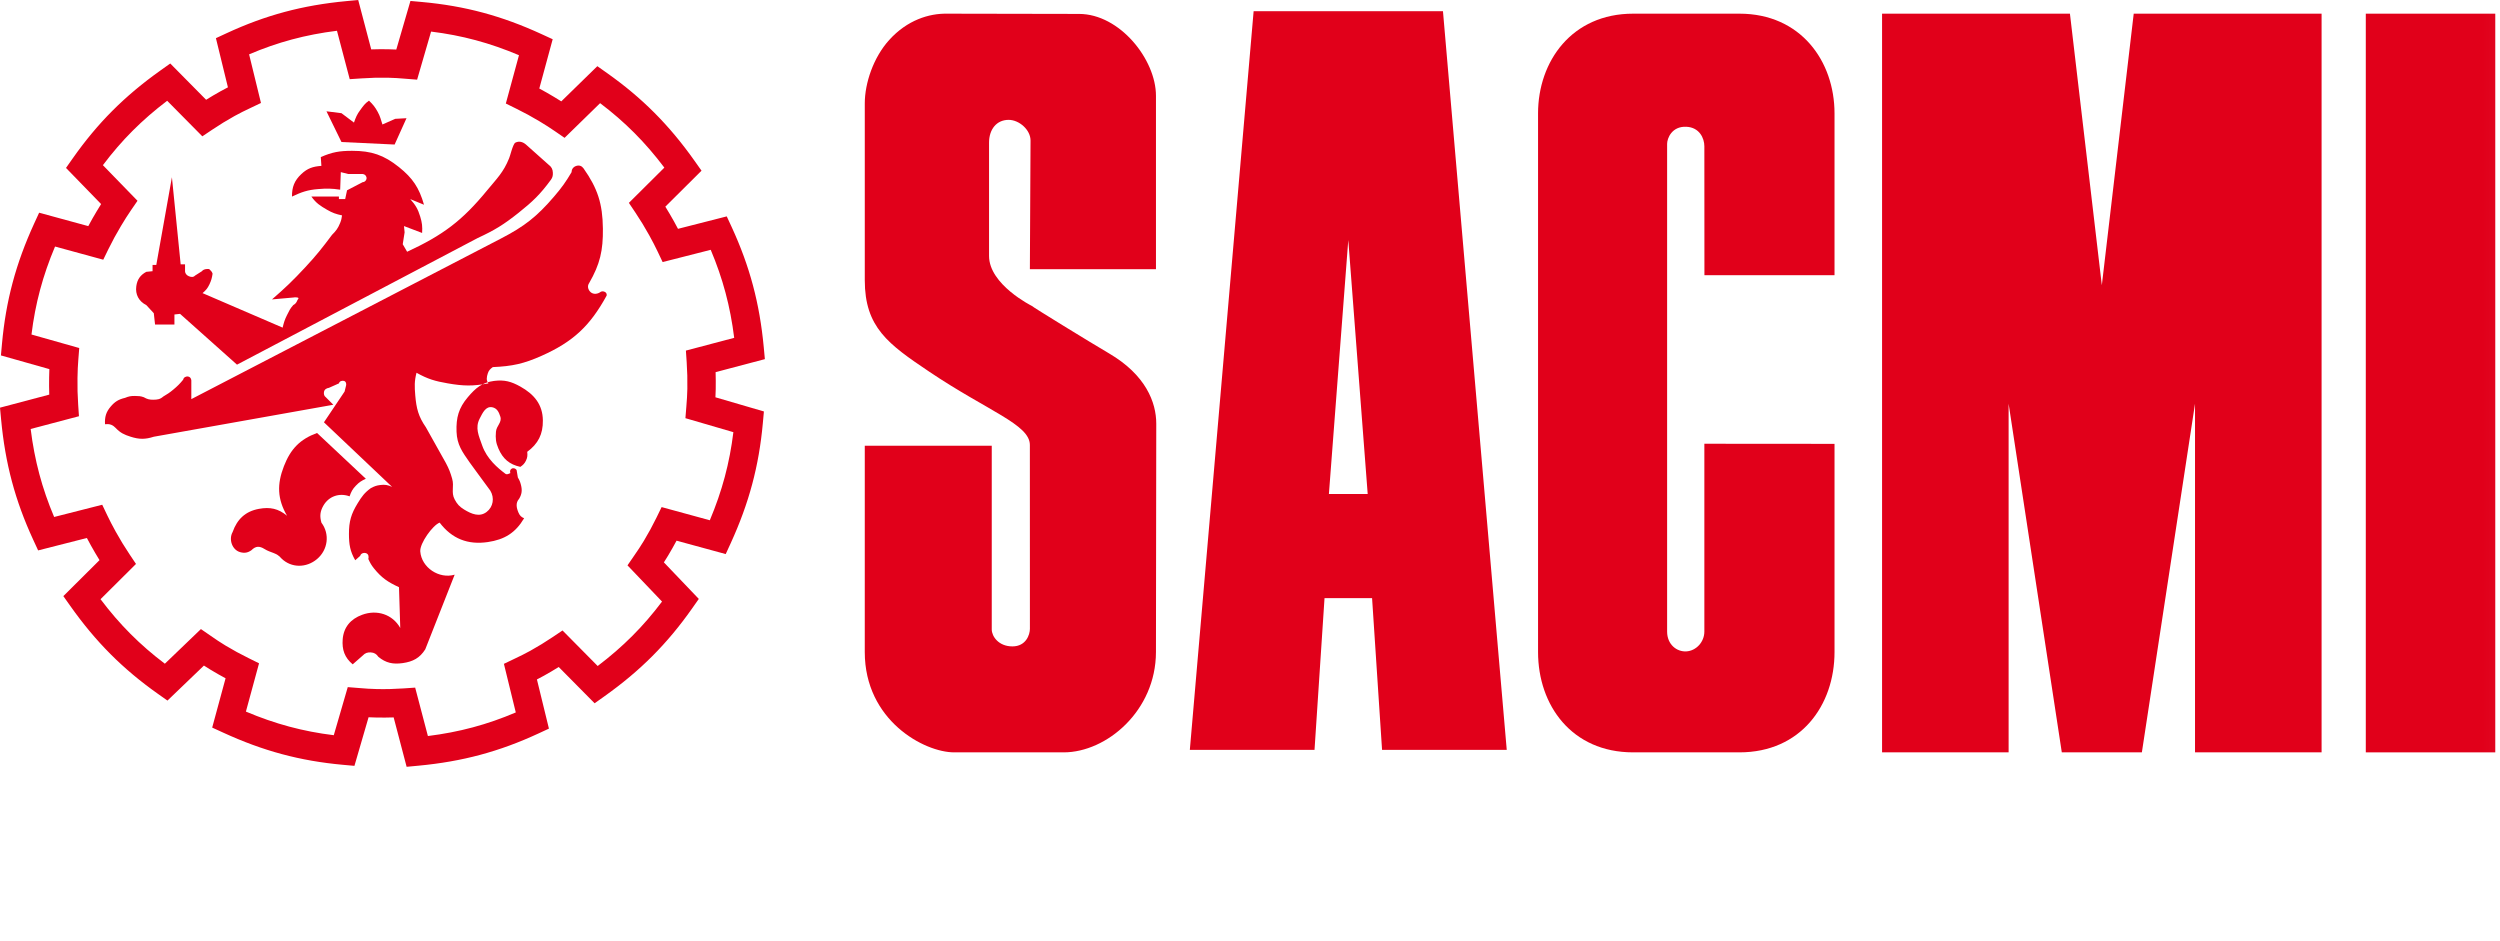
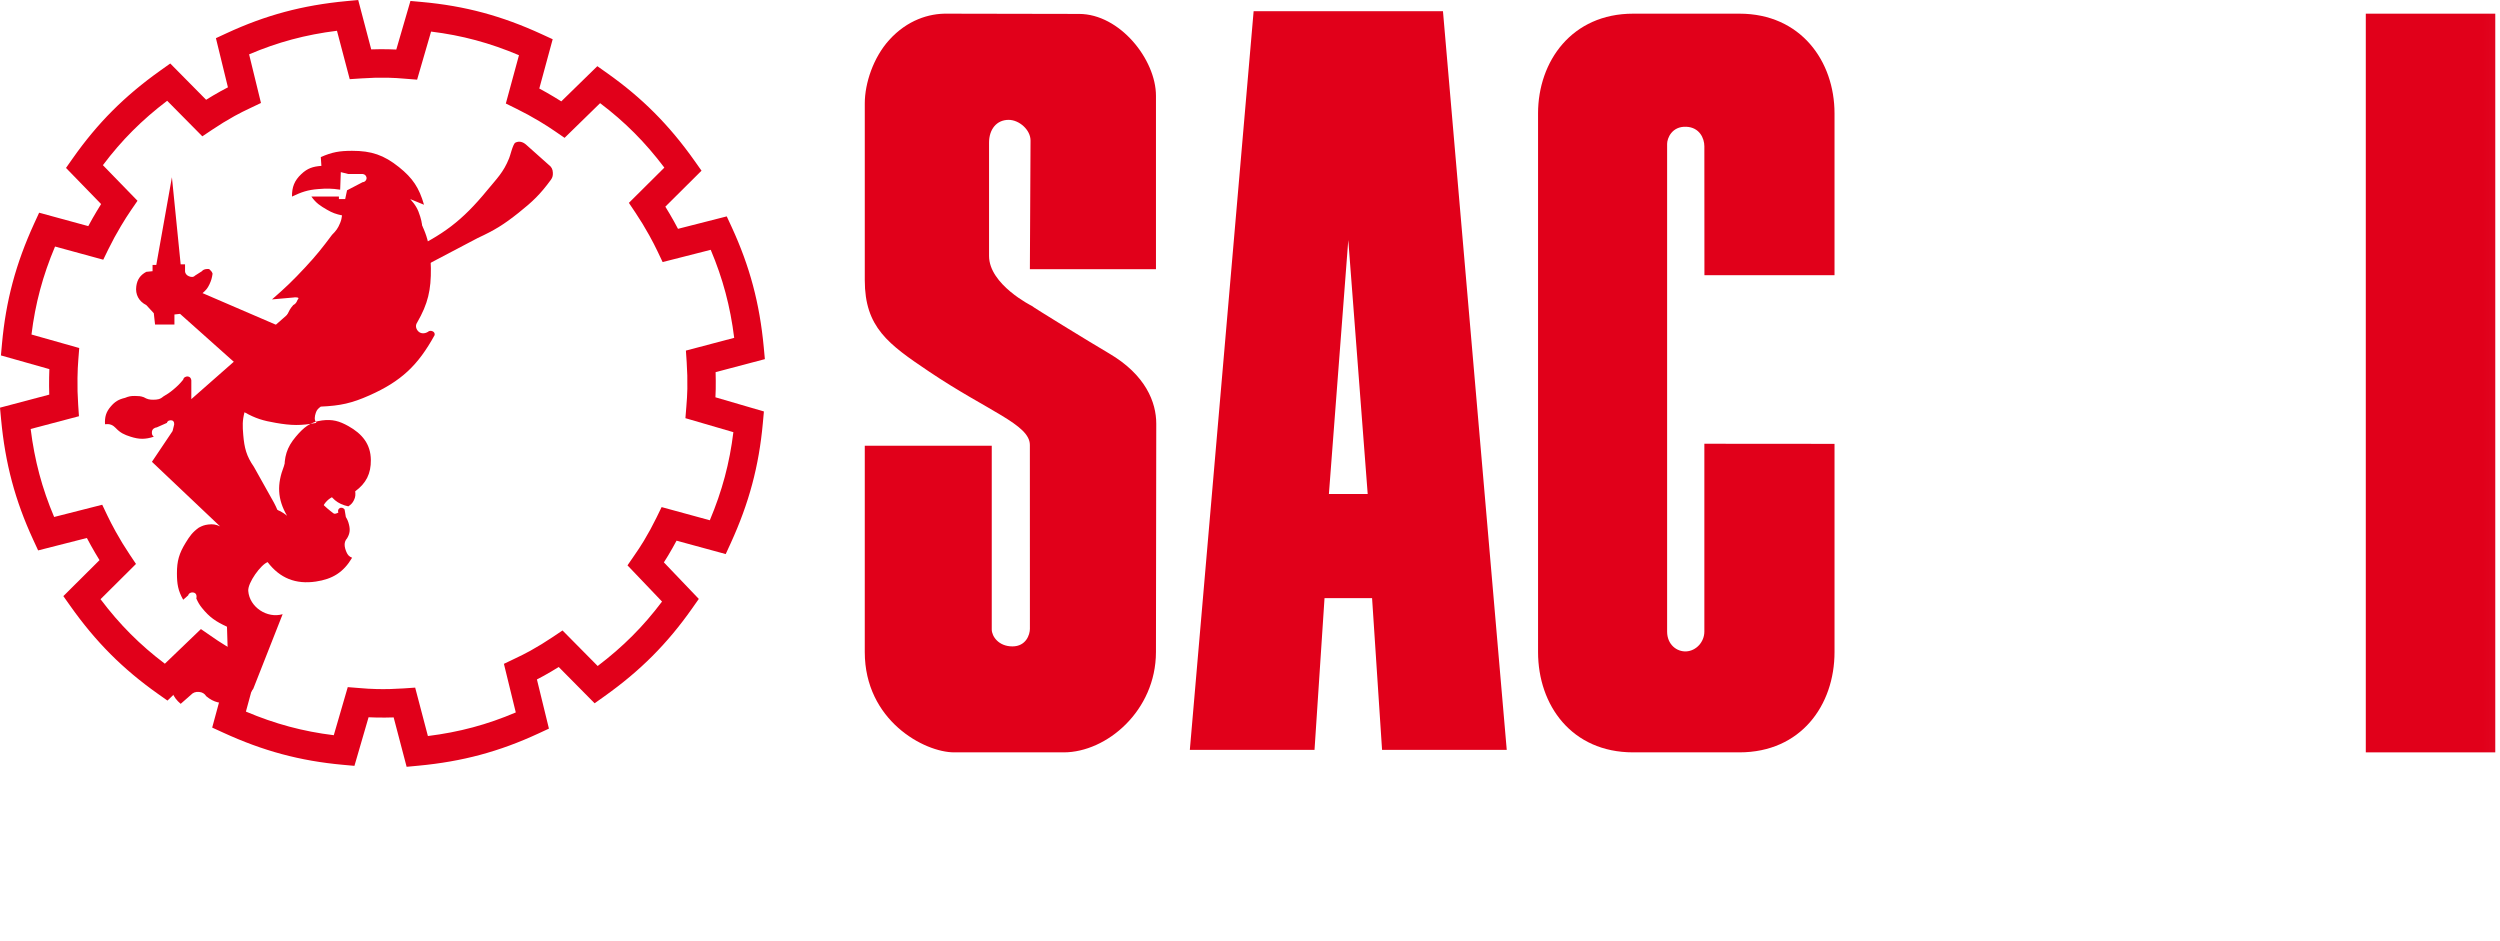
<svg xmlns="http://www.w3.org/2000/svg" xmlns:xlink="http://www.w3.org/1999/xlink" width="219.053" height="82.482" viewBox="0 0 219.053 82.482">
  <defs>
    <rect id="rect-1" width="219.053" height="68.047" x="0" y="0" />
    <path id="path-9" fill-rule="evenodd" d="M0 82.482h218.642V0H0v82.482z" />
    <mask id="mask-10" maskContentUnits="userSpaceOnUse" maskUnits="userSpaceOnUse">
      <rect width="219.053" height="82.482" x="0" y="0" fill="black" />
      <use fill="white" xlink:href="#path-9" />
    </mask>
  </defs>
  <g>
    <path fill="rgb(225,0,26)" fill-rule="evenodd" d="M27.78 37.938c-1.505.552-2.323 1.415-2.903 2.912-.616 1.581-.579 2.874.273 4.342-.764-.633-1.492-.785-2.466-.605-1.178.217-1.902.902-2.302 2.033-.358.639-.046 1.561.657 1.759.375.106.666.06.986-.164.383-.385.713-.385 1.15-.111.56.351 1.065.31 1.481.825.87.855 2.194.842 3.124.055.955-.806 1.135-2.187.384-3.187-.159-.56-.123-.977.165-1.483.472-.832 1.405-1.154 2.302-.824.137-.401.257-.631.548-.934.287-.301.497-.437.877-.605l-4.275-4.012z" />
    <path fill="rgb(225,0,26)" fill-rule="evenodd" d="M34.492 62.858l1.137 4.33 1.05-.099c3.831-.361 7.065-1.229 10.49-2.816l.929-.431-1.052-4.308c.2-.103.404-.209.623-.332.432-.24.863-.494 1.287-.759l3.145 3.179.859-.611c3.14-2.232 5.508-4.606 7.681-7.695l.589-.838-3.06-3.203c.122-.189.246-.385.375-.601.255-.425.5-.86.736-1.3l4.307 1.174.44-.958c1.603-3.507 2.471-6.75 2.813-10.515l.093-1.023-4.248-1.241c.013-.224.023-.454.026-.705.008-.498.005-.998-.01-1.498l4.316-1.14-.098-1.051c-.359-3.842-1.226-7.085-2.807-10.517l-.435-.94-4.272 1.09c-.107-.203-.222-.417-.351-.652-.243-.435-.496-.867-.758-1.29l3.17-3.152-.609-.862c-2.227-3.146-4.594-5.521-7.677-7.699l-.842-.597-3.158 3.084c-.193-.122-.4-.25-.629-.387-.426-.256-.86-.504-1.299-.739l1.173-4.318-.957-.44C43.973 1.388 40.738.518 36.981.176l-1.018-.092-1.239 4.258c-.223-.011-.455-.022-.704-.026-.499-.009-.994-.005-1.493.012L31.387.001l-1.049.098C26.507.459 23.272 1.327 19.849 2.913l-.93.431 1.052 4.308c-.2.102-.404.21-.623.332-.433.24-.865.494-1.288.758L14.918 5.564l-.86.612c-3.139 2.231-5.507 4.604-7.681 7.694l-.594.845 3.076 3.165c-.122.196-.248.402-.386.632-.256.426-.503.862-.737 1.301l-4.307-1.175-.44.959c-1.604 3.506-2.472 6.748-2.814 10.515l-.093 1.031 4.244 1.2c-.009.227-.016.471-.021.738-.009.498-.004.997.011 1.497L0 35.72l.099 1.053c.359 3.839 1.225 7.084 2.808 10.515l.434.94L7.612 47.139c.107.203.222.417.351.65.241.434.494.865.757 1.291l-3.17 3.153.61.861c2.225 3.145 4.592 5.519 7.675 7.7l.838.592 3.195-3.068c.188.123.384.245.599.375.425.256.86.504 1.298.739l-1.173 4.32.958.438c3.496 1.608 6.731 2.48 10.487 2.822l1.019.092 1.238-4.257c.222.01.455.02.705.024.498.01.994.005 1.492-.011zm3.001 1.635l-1.115-4.243-1.024.07c-.765.052-1.536.073-2.312.057-.563-.009-1.026-.046-1.562-.09l-1.009-.08-1.224 4.213c-2.704-.331-5.146-.989-7.7-2.069l1.151-4.232-.92-.455c-.687-.337-1.37-.709-2.031-1.108-.469-.28-.835-.535-1.309-.862l-.833-.574-3.16 3.035c-2.177-1.643-3.965-3.435-5.636-5.653l3.107-3.089-.572-.855c-.43-.641-.834-1.306-1.205-1.976-.306-.557-.529-.985-.741-1.431l-.44-.925L4.744 45.298c-1.062-2.509-1.715-4.956-2.057-7.71l4.231-1.118-.069-1.028c-.052-.767-.072-1.547-.059-2.317.011-.649.033-1.117.073-1.612l.08-1.019-4.184-1.184c.331-2.706.986-5.153 2.064-7.709L9.047 22.756l.451-.926c.336-.689.71-1.373 1.106-2.034.325-.544.584-.95.865-1.36l.579-.843-3.032-3.12c1.636-2.18 3.424-3.969 5.632-5.643l3.081 3.115.853-.572c.637-.429 1.3-.836 1.973-1.21.48-.267.884-.459 1.399-.705l.913-.435-1.04-4.261c2.505-1.068 4.949-1.724 7.699-2.066l1.117 4.241 1.024-.068c.764-.054 1.537-.072 2.31-.06.551.011.999.045 1.563.091l1.008.08 1.224-4.213c2.704.332 5.146.989 7.701 2.07l-1.151 4.233.921.455c.686.335 1.369.708 2.03 1.106.541.327.948.586 1.355.869l.841.578 3.113-3.039c2.172 1.64 3.958 3.432 5.629 5.648l-3.108 3.089.574.854c.426.635.83 1.301 1.205 1.977.306.555.528.983.74 1.432l.438.923 4.214-1.073c1.062 2.512 1.715 4.958 2.057 7.712l-4.232 1.118.069 1.028c.053.767.072 1.547.058 2.317-.008.554-.044.999-.088 1.565l-.081 1.012 4.202 1.226c-.331 2.711-.986 5.159-2.064 7.719l-4.224-1.154-.45.926c-.338.692-.712 1.376-1.107 2.034-.285.475-.538.845-.859 1.312l-.574.834 3.027 3.171c-1.638 2.181-3.427 3.971-5.639 5.647l-3.08-3.114-.853.573c-.64.431-1.304.838-1.971 1.208-.476.264-.876.456-1.401.707l-.911.436 1.04 4.259c-2.505 1.068-4.95 1.724-7.7 2.067z" />
-     <path fill="rgb(225,0,26)" fill-rule="evenodd" d="M29.919 12.444l4.658.22 1.041-2.307-.986.055-1.122.495c-.14-.436-.193-.697-.412-1.099-.234-.429-.414-.651-.767-.989-.362.248-.504.471-.766.824-.287.385-.391.647-.549 1.099l-1.095-.824-1.315-.165 1.315 2.692z" />
    <path fill="rgb(225,0,26)" fill-rule="evenodd" d="M15.065 15.521l-1.37 7.692H13.367v.55l-.549.055c-.527.286-.794.669-.876 1.263-.102.723.226 1.326.876 1.65l.658.713.11.989h1.698v-.878l.494-.055 4.988 4.451 21.101-11.1c1.481-.684 2.284-1.182 3.561-2.197 1.242-.99 1.915-1.628 2.851-2.913.14-.2.172-.36.164-.604-.009-.317-.129-.528-.384-.714l-1.973-1.758c-.281-.239-.603-.331-.931-.165-.219.11-.48 1.272-.548 1.372-.493 1.232-1.079 1.78-1.92 2.803-2.188 2.668-3.886 3.937-7.014 5.385l-.384-.66.164-1.044-.055-.548 1.589.604c.034-.56-.001-.892-.165-1.429-.2-.661-.414-1.024-.876-1.538l1.206.495c-.426-1.486-.988-2.332-2.193-3.298-1.326-1.06-2.415-1.429-4.111-1.427-1.09.001-1.743.109-2.74.55l.053.769c-.736.052-1.215.208-1.753.713-.609.572-.834 1.143-.823 1.977.844-.4 1.371-.585 2.303-.658.746-.06 1.178-.056 1.918.054l.056-1.537.657.164h1.26c.167.021.283.114.329.275.059.206-.114.437-.329.439l-1.37.714-.164.769h-.549v-.221h-2.411c.404.571.765.805 1.37 1.155.474.274.78.381 1.315.495-.036.262-.065.412-.165.659-.185.458-.36.7-.712 1.044-.865 1.157-1.372 1.799-2.357 2.857-1.073 1.153-1.716 1.77-2.905 2.802l1.865-.166c.171-.041.563-.013.438.111-.109.109-.109.385-.438.55-.272.3-.368.518-.548.878-.205.406-.278.658-.384 1.099l-7.017-3.023c.29-.247.44-.423.604-.768.161-.343.218-.559.275-.934-.05-.177-.145-.255-.275-.385-.055-.055-.507-.053-.657.165l-.603.385c-.145.159-.352.14-.549.055-.213-.091-.342-.263-.329-.495v-.548h-.384l-.767-7.638z" />
-     <path fill="rgb(225,0,26)" fill-rule="evenodd" d="M16.764 34.972v-1.65c-.017-.166-.11-.3-.274-.33-.198-.035-.405.076-.439.276-.307.374-.505.567-.876.878-.319.266-.52.393-.877.604-.265.241-.518.272-.877.274-.33.004-.535-.053-.822-.219-.284-.106-.466-.104-.767-.111-.349-.007-.555.034-.876.166-.56.132-.89.329-1.262.77-.406.478-.526.908-.493 1.537.214.001.35-.028.549.056.169.07.251.145.384.273.408.432.748.59 1.314.77.754.239 1.274.242 2.028 0l15.73-2.802-.658-.659c-.148-.108-.184-.258-.164-.441.024-.226.213-.355.438-.383l.876-.39c.043-.187.253-.261.439-.217.196.048.241.308.164.495l-.109.439-1.808 2.693 5.973 5.66c-.373-.174-.634-.215-1.042-.165-.335.041-.522.115-.822.273-.554.399-.794.737-1.151 1.32-.572.929-.771 1.6-.767 2.693.002.924.093 1.503.548 2.306l.438-.385c.053-.225.339-.314.548-.22.185.085.215.297.165.496.155.34.258.53.493.824.671.833 1.223 1.198 2.193 1.648l.111 3.571c-.681-1.203-2.051-1.633-3.344-1.153-1.0.368-1.613 1.078-1.7 2.141-.074.921.17 1.608.877 2.199l.877-.769c.205-.218.415-.295.713-.276.296.021.493.137.657.385.666.548 1.286.672 2.139.551.892-.128 1.492-.443 1.973-1.208l2.575-6.539c-1.36.4-2.905-.619-3.013-2.034-.056-.713 1.095-2.306 1.698-2.527 1.076 1.414 2.466 1.961 4.221 1.703 1.467-.217 2.425-.809 3.18-2.088-.256-.098-.386-.243-.495-.495-.185-.434-.259-.858.055-1.207.245-.41.281-.75.165-1.209-.067-.271-.131-.422-.274-.66l-.11-.66c-.105-.141-.287-.202-.438-.108-.134.079-.162.236-.109.383-.158.069-.301.159-.439.057-.658-.496-1.616-1.295-2.028-2.473-.304-.873-.641-1.539-.219-2.364.262-.512.531-1.095 1.096-.989.417.08.586.42.713.824.157.513-.338.787-.385 1.32-.049.584-.012.947.22 1.484.387.893.968 1.392 1.918 1.595.239-.163.369-.291.494-.55.132-.275.141-.468.109-.769.964-.711 1.384-1.55 1.37-2.749-.015-1.39-.761-2.29-1.973-2.967-.802-.446-1.389-.608-2.302-.495-1.048.134-1.62.623-2.303 1.43-.799.946-1.03 1.782-.986 3.021.042 1.142.498 1.757 1.151 2.694.384.55 1.096 1.482 1.81 2.471.379.634.26 1.422-.33 1.869-.618.467-1.313.185-1.973-.22-.399-.246-.603-.465-.823-.882-.333-.627-.022-1.127-.219-1.813-.159-.555-.278-.863-.548-1.372l-1.753-3.133c-.655-.945-.836-1.653-.932-2.801-.063-.77-.083-1.231.11-1.979.984.553 1.629.738 2.74.93 1.37.238 2.197.258 3.562 0-.211-.269-.158-.548-.055-.875.083-.261.216-.389.438-.55 1.71-.075 2.712-.293 4.275-.989 2.764-1.231 4.242-2.618 5.699-5.275.029-.141-.033-.27-.164-.329-.157-.074-.31-.061-.439.054-.296.177-.663.162-.877-.109-.173-.22-.21-.483-.053-.713.958-1.666 1.227-2.858 1.205-4.781-.025-2.162-.454-3.51-1.699-5.275-.146-.205-.362-.288-.604-.22-.263.072-.44.274-.438.55-.522.884-.866 1.361-1.534 2.141-1.507 1.761-2.603 2.618-4.659 3.682L16.764 34.972z" />
+     <path fill="rgb(225,0,26)" fill-rule="evenodd" d="M16.764 34.972v-1.65c-.017-.166-.11-.3-.274-.33-.198-.035-.405.076-.439.276-.307.374-.505.567-.876.878-.319.266-.52.393-.877.604-.265.241-.518.272-.877.274-.33.004-.535-.053-.822-.219-.284-.106-.466-.104-.767-.111-.349-.007-.555.034-.876.166-.56.132-.89.329-1.262.77-.406.478-.526.908-.493 1.537.214.001.35-.028.549.056.169.07.251.145.384.273.408.432.748.59 1.314.77.754.239 1.274.242 2.028 0c-.148-.108-.184-.258-.164-.441.024-.226.213-.355.438-.383l.876-.39c.043-.187.253-.261.439-.217.196.048.241.308.164.495l-.109.439-1.808 2.693 5.973 5.66c-.373-.174-.634-.215-1.042-.165-.335.041-.522.115-.822.273-.554.399-.794.737-1.151 1.32-.572.929-.771 1.6-.767 2.693.002.924.093 1.503.548 2.306l.438-.385c.053-.225.339-.314.548-.22.185.085.215.297.165.496.155.34.258.53.493.824.671.833 1.223 1.198 2.193 1.648l.111 3.571c-.681-1.203-2.051-1.633-3.344-1.153-1.0.368-1.613 1.078-1.7 2.141-.074.921.17 1.608.877 2.199l.877-.769c.205-.218.415-.295.713-.276.296.021.493.137.657.385.666.548 1.286.672 2.139.551.892-.128 1.492-.443 1.973-1.208l2.575-6.539c-1.36.4-2.905-.619-3.013-2.034-.056-.713 1.095-2.306 1.698-2.527 1.076 1.414 2.466 1.961 4.221 1.703 1.467-.217 2.425-.809 3.18-2.088-.256-.098-.386-.243-.495-.495-.185-.434-.259-.858.055-1.207.245-.41.281-.75.165-1.209-.067-.271-.131-.422-.274-.66l-.11-.66c-.105-.141-.287-.202-.438-.108-.134.079-.162.236-.109.383-.158.069-.301.159-.439.057-.658-.496-1.616-1.295-2.028-2.473-.304-.873-.641-1.539-.219-2.364.262-.512.531-1.095 1.096-.989.417.08.586.42.713.824.157.513-.338.787-.385 1.32-.049.584-.012.947.22 1.484.387.893.968 1.392 1.918 1.595.239-.163.369-.291.494-.55.132-.275.141-.468.109-.769.964-.711 1.384-1.55 1.37-2.749-.015-1.39-.761-2.29-1.973-2.967-.802-.446-1.389-.608-2.302-.495-1.048.134-1.62.623-2.303 1.43-.799.946-1.03 1.782-.986 3.021.042 1.142.498 1.757 1.151 2.694.384.55 1.096 1.482 1.81 2.471.379.634.26 1.422-.33 1.869-.618.467-1.313.185-1.973-.22-.399-.246-.603-.465-.823-.882-.333-.627-.022-1.127-.219-1.813-.159-.555-.278-.863-.548-1.372l-1.753-3.133c-.655-.945-.836-1.653-.932-2.801-.063-.77-.083-1.231.11-1.979.984.553 1.629.738 2.74.93 1.37.238 2.197.258 3.562 0-.211-.269-.158-.548-.055-.875.083-.261.216-.389.438-.55 1.71-.075 2.712-.293 4.275-.989 2.764-1.231 4.242-2.618 5.699-5.275.029-.141-.033-.27-.164-.329-.157-.074-.31-.061-.439.054-.296.177-.663.162-.877-.109-.173-.22-.21-.483-.053-.713.958-1.666 1.227-2.858 1.205-4.781-.025-2.162-.454-3.51-1.699-5.275-.146-.205-.362-.288-.604-.22-.263.072-.44.274-.438.55-.522.884-.866 1.361-1.534 2.141-1.507 1.761-2.603 2.618-4.659 3.682L16.764 34.972z" />
    <path fill="rgb(225,0,26)" fill-rule="evenodd" d="M82.952 1.198l11.601.022c3.563.006 6.734 3.99 6.734 7.174v15.192H90.239l.058-11.27c.005-.935-.991-1.814-1.918-1.814-1.062 0-1.717.837-1.717 1.996v9.927c0 2.514 3.745 4.378 3.745 4.378.092.107 5.14 3.206 6.777 4.167 3.197 1.877 4.132 4.271 4.13 6.163l-.027 20.001c-.006 5.148-4.329 8.789-8.085 8.789h-9.592c-2.631 0-7.837-2.8-7.837-8.79V39.055h11.125v16.099c0 .604.603 1.484 1.809 1.484 1.205 0 1.534-1.044 1.534-1.538l-.003-16.113c-.001-1.793-3.669-2.954-8.84-6.435-3.563-2.399-5.625-3.861-5.625-8.003V9.055c0-1.758.748-4.013 2.137-5.55 1.59-1.758 3.503-2.329 5.042-2.307" />
    <path fill="rgb(225,0,26)" fill-rule="evenodd" d="M152.412 1.198c5.372 0 8.331 4.164 8.331 8.738v14.175h-11.399l-.006-11.296c0-.708-.432-1.659-1.584-1.708-1.262-.055-1.679 1.01-1.679 1.497v42.736c0 1.138.852 1.782 1.679 1.736.871-.048 1.584-.829 1.584-1.736V38.882l11.405.009v18.242c0 4.669-2.959 8.79-8.331 8.79h-9.317c-5.375 0-8.329-4.121-8.329-8.79V9.936c0-4.564 2.96-8.738 8.329-8.738h9.317z" />
    <use fill="none" xlink:href="#path-9" />
    <g mask="url(#mask-10)">
      <path fill="rgb(225,0,26)" fill-rule="evenodd" d="M207.294 65.923h11.346V1.198h-11.346v64.725z" />
-       <path fill="rgb(225,0,26)" fill-rule="evenodd" d="M164.909 1.198h16.461l2.795 23.792 2.794-23.792h16.461v64.725h-11.09v-30.549l-4.657 30.549h-7.016l-4.66-30.549v30.549H164.909V1.198z" />
      <path fill="rgb(225,0,26)" fill-rule="evenodd" d="M126.434.979h-16.589l-5.59 64.725h10.925l.877-13.296h4.166l.875 13.296h10.925L126.434.979zm-9.994 42.307l1.698-22.252 1.701 22.252h-3.399z" />
    </g>
  </g>
</svg>